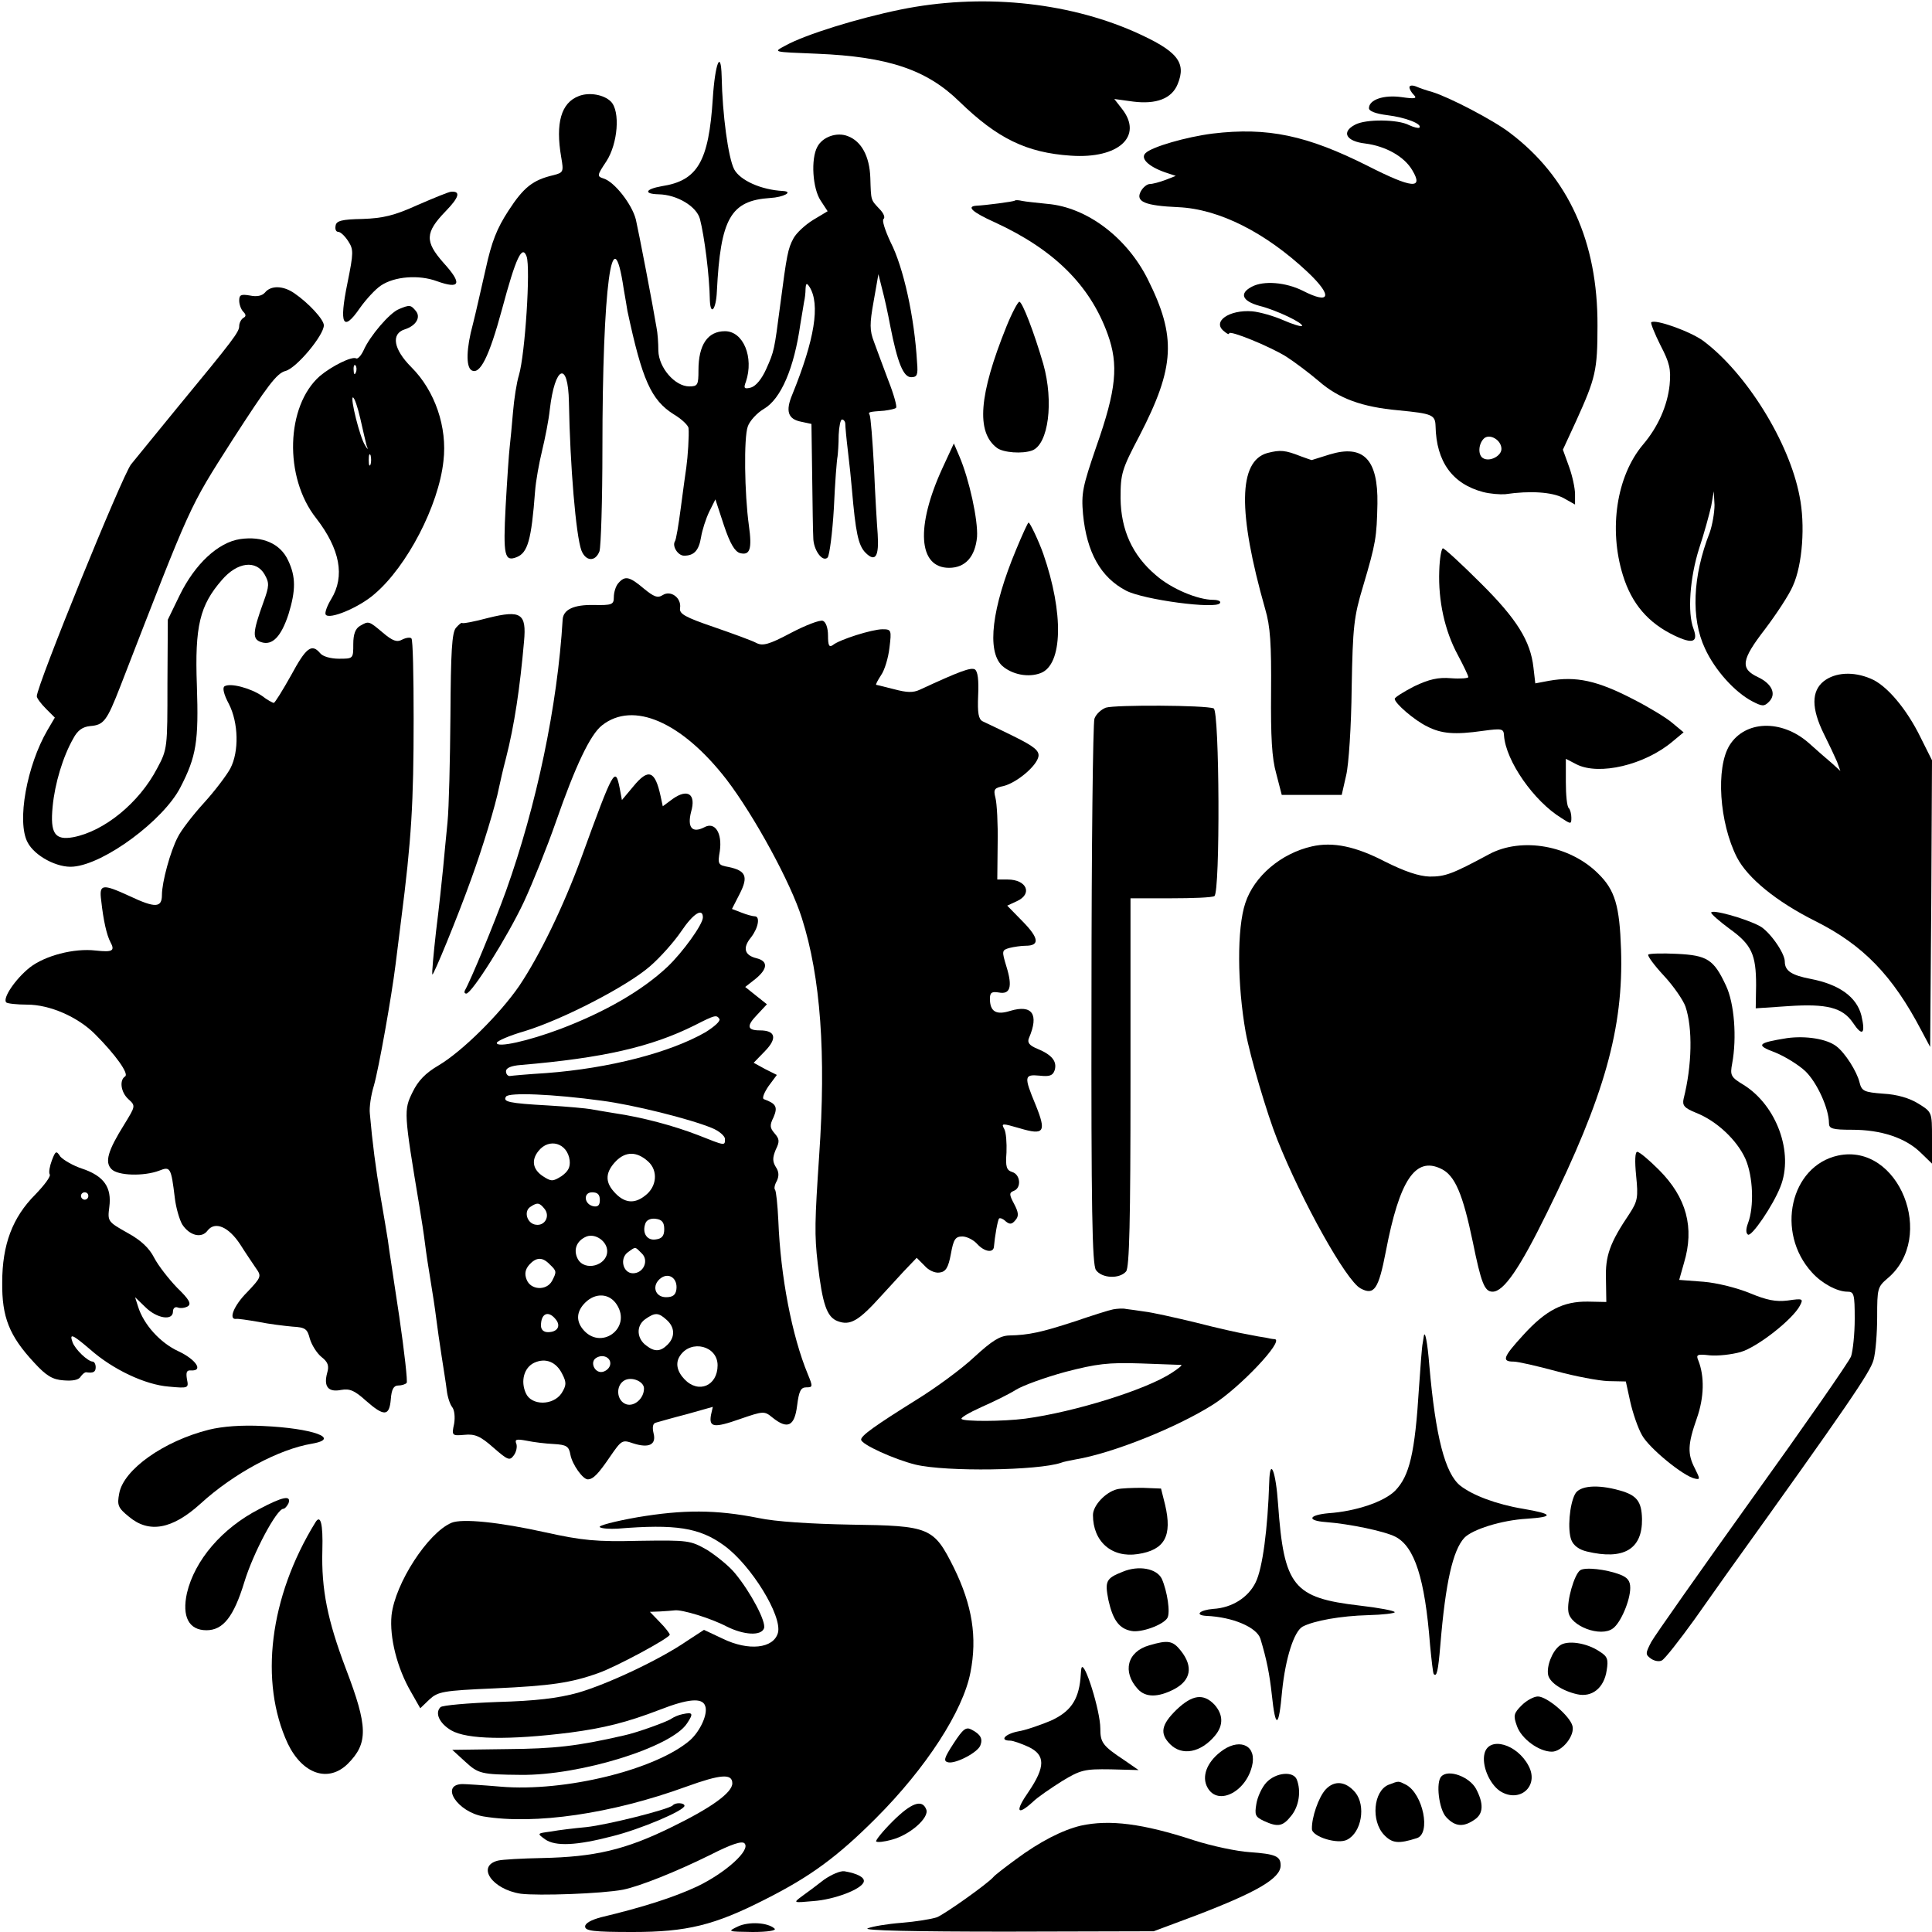
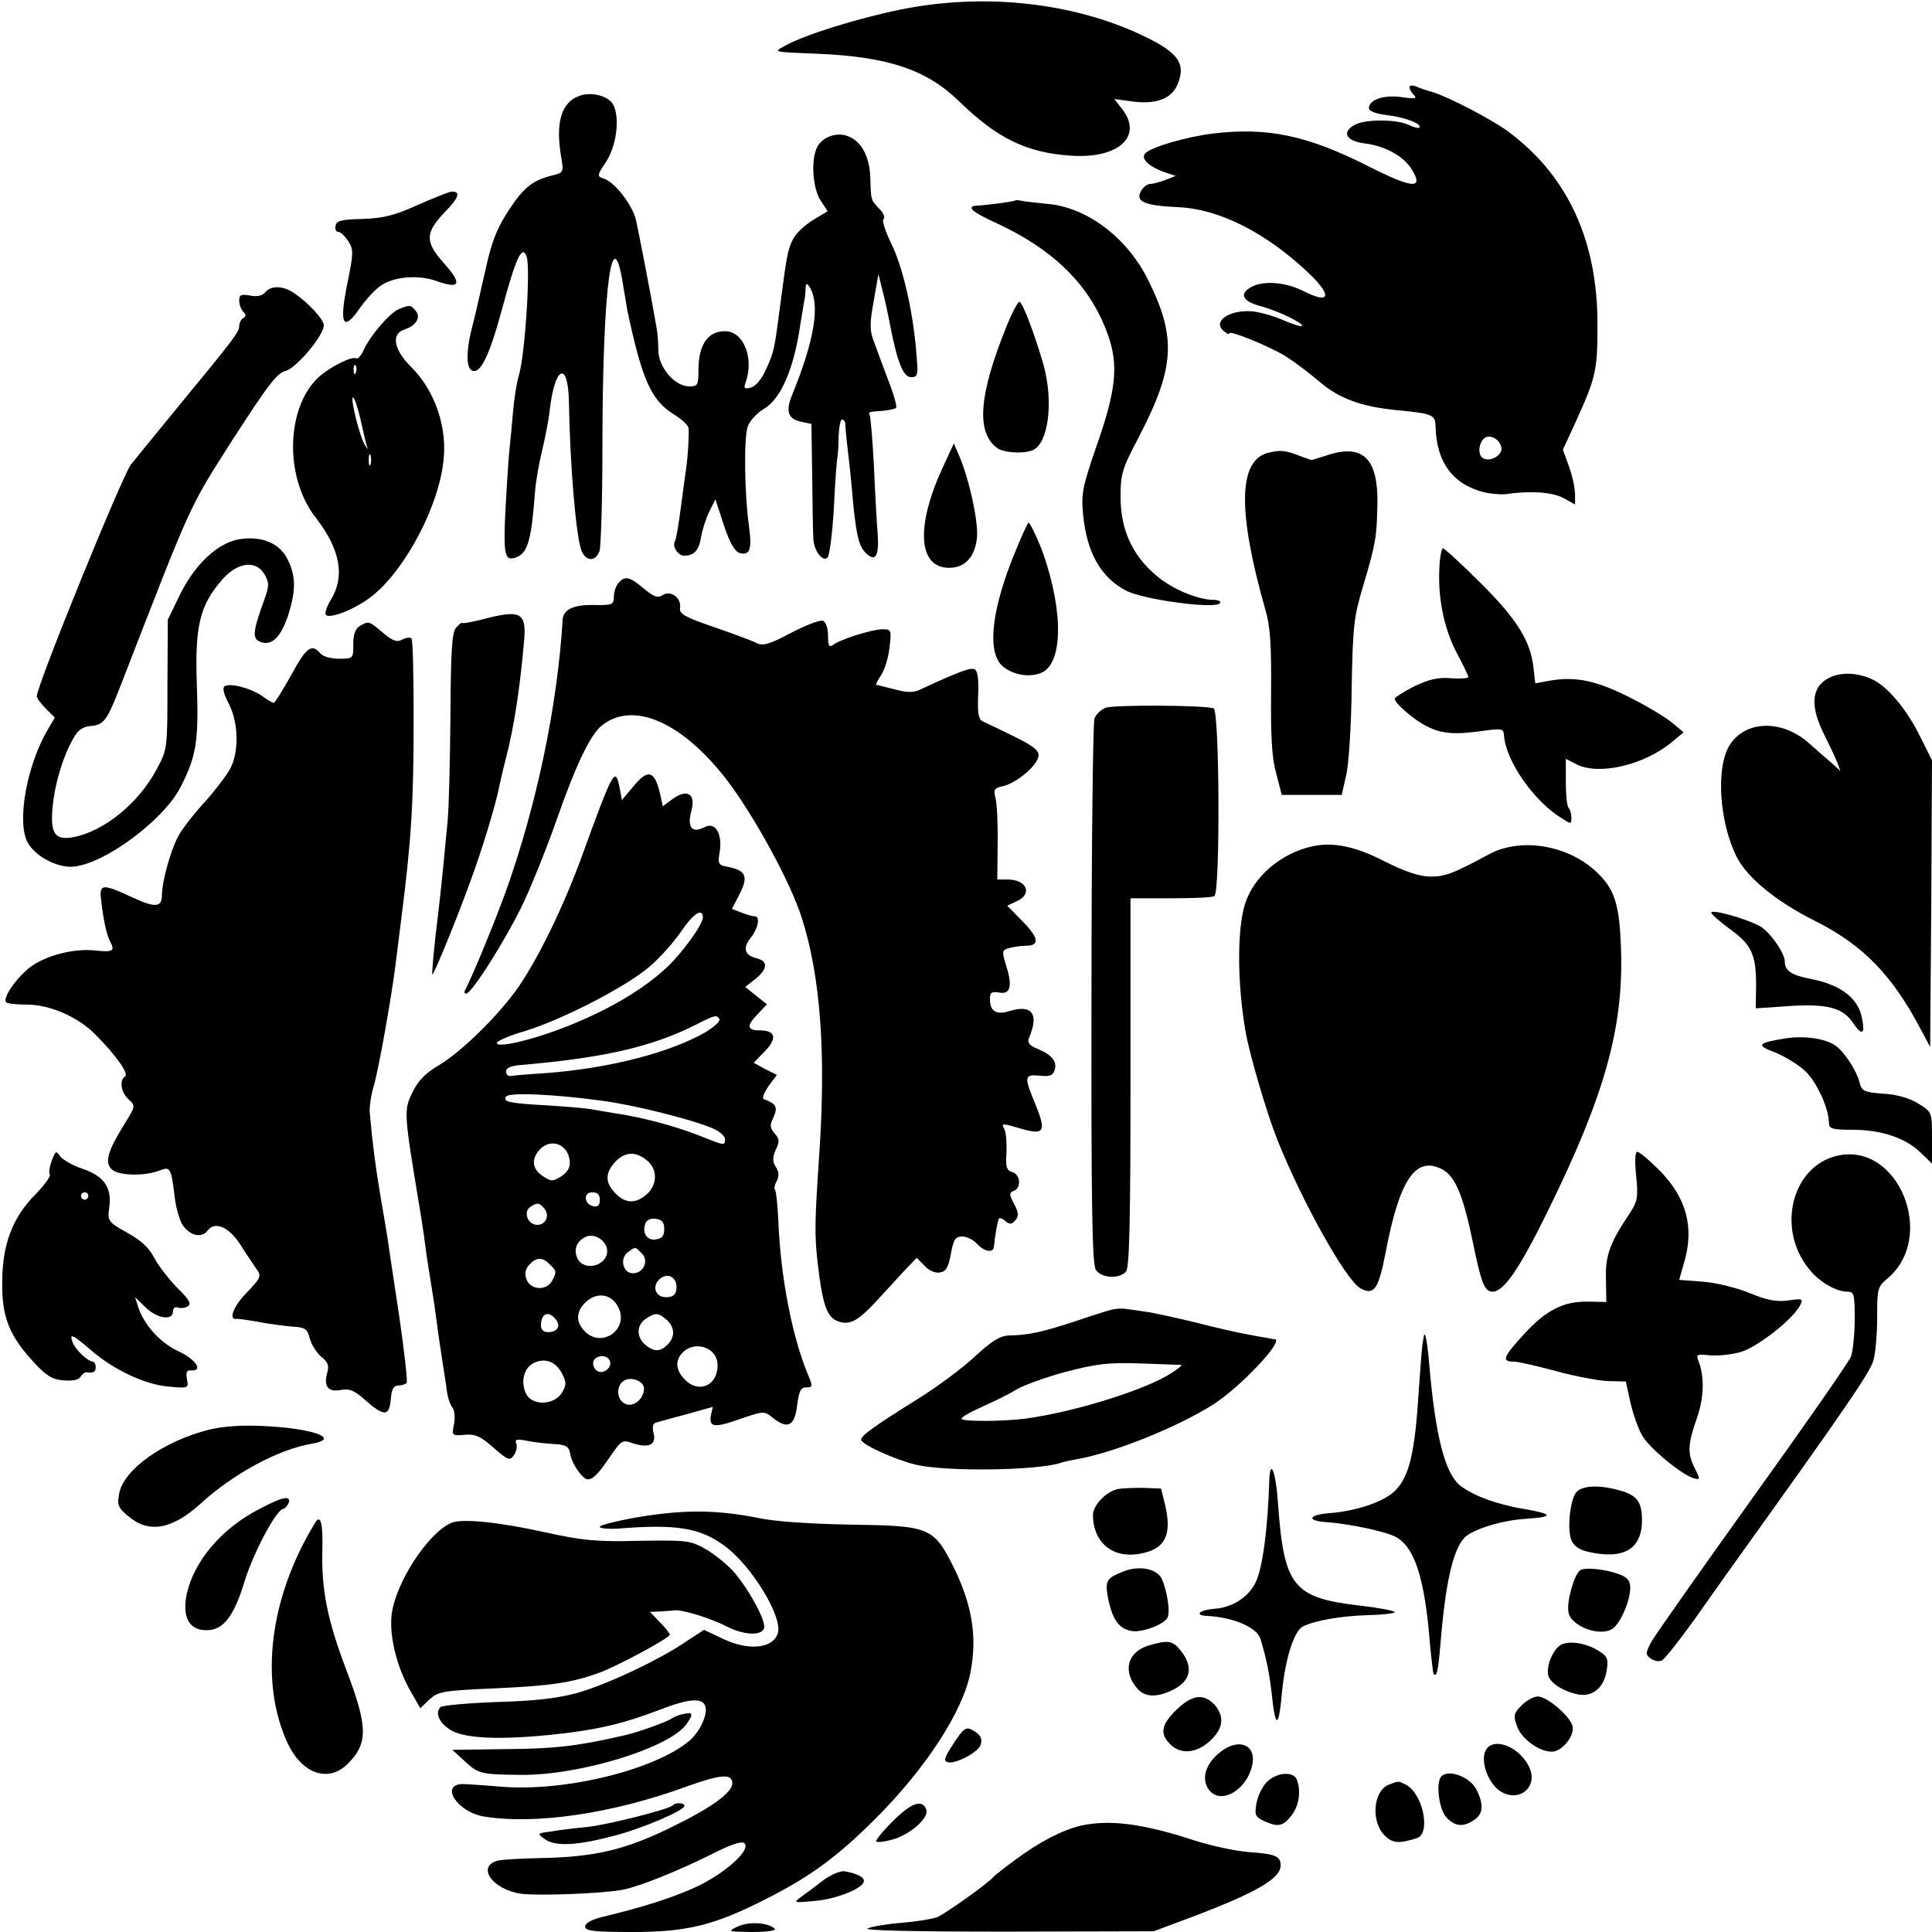
<svg xmlns="http://www.w3.org/2000/svg" version="1.0" width="525pt" height="525pt" viewBox="0 0 525 525" preserveAspectRatio="xMidYMid meet">
  <g transform="translate(0,525) scale(0.1,-0.1)" fill="#000000" stroke="none">
    <path d="M2447 5224 c-117 -24 -259 -68 -313 -98 -33 -18 -37 -17 86 -22 193 -8 298 -43 387 -130 103 -100 182 -139 303 -147 130 -9 197 53 139 127 l-21 27 51 -7 c63 -8 105 8 121 47 25 60 -1 91 -118 143 -187 82 -419 104 -635 60z" />
-     <path d="M1937 4983 c-11 -172 -41 -224 -139 -239 -45 -8 -50 -21 -8 -22 50 -1 103 -33 112 -67 12 -46 26 -154 27 -222 2 -43 17 -23 19 25 10 198 37 247 145 254 36 2 64 17 35 19 -60 3 -117 29 -133 59 -16 31 -32 148 -34 253 -2 75 -18 34 -24 -60z" />
    <path d="M3830 5013 c0 -5 5 -14 12 -21 10 -10 2 -11 -33 -6 -49 7 -89 -7 -89 -30 0 -8 18 -15 50 -19 49 -6 96 -24 87 -34 -3 -2 -15 1 -28 7 -30 16 -118 17 -147 1 -38 -20 -24 -45 28 -51 55 -7 106 -35 128 -73 31 -52 -1 -49 -121 12 -165 83 -272 106 -422 88 -71 -9 -165 -36 -182 -53 -15 -14 7 -36 52 -52 l30 -10 -28 -11 c-16 -6 -35 -11 -42 -11 -8 0 -19 -9 -25 -20 -15 -28 11 -39 102 -43 111 -5 237 -69 351 -176 69 -65 63 -90 -13 -51 -46 23 -106 28 -138 11 -35 -18 -27 -39 20 -52 48 -12 122 -48 116 -55 -3 -2 -26 5 -51 16 -25 11 -63 22 -84 24 -63 5 -110 -28 -77 -54 8 -7 14 -10 14 -6 0 10 112 -36 155 -63 22 -14 62 -44 89 -67 54 -47 117 -70 216 -79 92 -9 100 -12 101 -43 2 -97 46 -157 129 -179 19 -5 46 -7 60 -6 68 10 127 6 158 -10 l32 -18 0 28 c0 16 -7 49 -16 74 l-17 47 36 78 c53 117 58 137 58 259 1 228 -79 404 -238 524 -44 34 -165 97 -211 111 -15 4 -35 11 -44 15 -10 4 -18 3 -18 -2z m250 -983 c0 -19 -32 -36 -50 -25 -14 8 -13 38 2 53 15 15 48 -3 48 -28z" />
    <path d="M1573 4989 c-48 -18 -64 -73 -48 -166 7 -40 6 -42 -21 -49 -56 -13 -81 -33 -122 -96 -32 -49 -46 -85 -62 -158 -12 -52 -27 -120 -35 -151 -18 -66 -19 -115 -4 -125 23 -14 48 36 83 165 38 142 55 177 67 144 11 -30 -4 -266 -21 -323 -6 -19 -13 -64 -16 -100 -3 -36 -7 -78 -9 -95 -2 -16 -7 -89 -11 -161 -7 -134 -3 -151 30 -138 30 12 40 46 50 179 2 28 11 77 19 110 8 33 18 83 21 112 14 120 50 134 52 20 3 -172 19 -363 34 -403 12 -30 38 -31 49 -2 4 13 8 138 8 278 0 440 27 643 58 434 4 -21 8 -48 10 -59 40 -187 64 -242 126 -281 22 -13 39 -30 40 -37 2 -19 -2 -79 -6 -107 -2 -14 -9 -63 -15 -110 -6 -46 -13 -88 -16 -91 -8 -13 8 -39 25 -39 27 0 40 14 46 50 3 19 13 50 22 69 l17 34 23 -70 c17 -51 30 -72 44 -76 27 -7 33 11 24 75 -12 87 -14 239 -3 269 5 15 25 37 44 48 46 27 82 110 99 231 4 25 9 52 10 60 2 8 4 24 4 35 1 16 3 17 11 5 29 -47 14 -142 -47 -292 -19 -45 -12 -67 24 -74 l28 -6 2 -141 c1 -78 2 -154 3 -168 0 -33 25 -68 39 -54 5 6 13 66 17 135 3 69 8 132 10 140 1 8 3 34 3 58 1 23 5 42 9 42 5 0 9 -6 9 -12 0 -7 3 -40 7 -73 4 -33 9 -80 11 -105 10 -116 17 -152 37 -172 27 -27 37 -10 33 51 -2 25 -7 107 -10 181 -4 74 -9 138 -12 143 -4 7 -4 8 40 11 15 2 30 5 32 8 3 3 -6 36 -21 74 -14 38 -32 85 -39 105 -12 31 -12 49 -1 110 l13 74 10 -40 c6 -22 16 -67 22 -100 20 -102 36 -140 57 -140 16 0 19 6 16 40 -7 123 -37 259 -72 327 -15 32 -24 60 -19 63 5 4 0 16 -11 27 -24 26 -23 21 -25 85 -2 58 -24 99 -61 113 -30 12 -69 -2 -83 -29 -18 -33 -13 -113 9 -146 l19 -29 -40 -24 c-21 -13 -45 -35 -53 -50 -15 -28 -18 -44 -36 -182 -16 -122 -16 -124 -38 -173 -12 -27 -28 -46 -41 -50 -19 -5 -21 -2 -14 16 22 66 -7 137 -57 137 -47 0 -72 -37 -72 -106 0 -40 -2 -44 -25 -44 -39 0 -83 51 -84 97 0 21 -2 49 -5 63 -10 61 -48 258 -56 293 -10 41 -58 103 -88 112 -18 6 -18 8 8 47 31 48 38 136 12 162 -19 19 -59 26 -87 15z" />
    <path d="M1135 4693 c-64 -29 -94 -36 -150 -38 -56 -1 -71 -5 -73 -18 -2 -10 1 -17 7 -17 6 0 18 -11 27 -25 15 -23 15 -31 -2 -115 -23 -112 -12 -134 34 -67 17 24 43 52 57 61 37 25 103 30 152 12 64 -23 70 -7 18 50 -51 58 -50 82 6 140 36 37 42 55 15 53 -6 0 -47 -17 -91 -36z" />
    <path d="M2758 4705 c-3 -3 -81 -13 -105 -14 -28 -2 -10 -18 50 -45 161 -74 259 -171 307 -304 30 -83 24 -150 -31 -306 -37 -108 -41 -126 -36 -183 10 -104 48 -172 117 -208 48 -25 245 -51 255 -34 4 5 -5 9 -18 9 -42 0 -114 30 -156 67 -64 54 -95 123 -96 209 0 67 3 78 52 171 96 186 100 268 22 424 -57 114 -166 196 -273 205 -28 3 -59 6 -68 8 -9 2 -18 3 -20 1z" />
    <path d="M720 4455 c-8 -9 -22 -12 -41 -8 -24 4 -29 2 -29 -14 0 -10 5 -24 11 -30 8 -8 8 -13 0 -17 -6 -4 -11 -14 -11 -22 0 -16 -14 -35 -170 -224 -52 -64 -108 -132 -124 -152 -24 -31 -256 -601 -256 -630 0 -5 11 -20 25 -34 l24 -24 -20 -34 c-56 -96 -84 -249 -54 -305 19 -37 81 -70 124 -66 85 7 245 126 291 215 44 85 50 126 45 277 -6 162 8 218 68 287 42 49 93 55 116 15 13 -23 13 -31 -3 -75 -30 -83 -31 -101 -6 -109 30 -10 54 15 74 76 20 65 20 102 -1 146 -21 46 -70 67 -131 58 -59 -9 -122 -67 -164 -153 l-32 -66 -1 -175 c0 -173 0 -177 -28 -229 -49 -94 -144 -171 -228 -187 -50 -9 -63 10 -56 83 6 63 28 136 56 185 12 23 26 32 46 34 37 3 45 13 82 108 196 505 184 480 305 670 95 147 120 181 144 187 30 8 104 97 104 124 0 16 -42 61 -80 87 -30 21 -64 22 -80 2z" />
    <path d="M2735 4363 c-75 -186 -83 -287 -26 -330 17 -13 69 -17 96 -7 44 17 59 132 30 235 -25 86 -57 169 -65 169 -4 0 -20 -30 -35 -67z" />
    <path d="M1084 4410 c-25 -10 -79 -73 -96 -112 -7 -15 -16 -24 -20 -22 -11 7 -67 -21 -99 -48 -92 -81 -98 -275 -10 -386 65 -84 79 -158 41 -220 -11 -18 -18 -37 -15 -42 9 -15 91 19 133 56 88 75 174 240 187 361 11 92 -23 191 -87 255 -49 49 -56 91 -18 103 31 10 44 33 30 50 -14 17 -17 17 -46 5z m-117 -172 c-3 -8 -6 -5 -6 6 -1 11 2 17 5 13 3 -3 4 -12 1 -19z m12 -125 c7 -32 15 -65 17 -73 5 -13 4 -13 -4 0 -14 21 -41 130 -33 130 4 0 13 -26 20 -57z m28 -125 c-3 -7 -5 -2 -5 12 0 14 2 19 5 13 2 -7 2 -19 0 -25z" />
-     <path d="M4487 4374 c-2 -2 9 -30 25 -62 25 -48 29 -65 25 -108 -6 -56 -31 -114 -73 -163 -71 -85 -93 -228 -54 -354 24 -78 69 -130 140 -164 50 -24 65 -18 52 18 -17 44 -10 139 15 218 14 42 28 94 33 116 l7 40 2 -37 c0 -21 -6 -55 -13 -75 -47 -120 -51 -234 -13 -315 27 -59 81 -119 129 -144 27 -14 32 -14 45 -1 21 21 8 49 -30 67 -49 23 -45 47 19 130 31 41 66 94 76 118 26 57 34 166 18 244 -28 147 -145 335 -262 422 -34 25 -131 60 -141 50z" />
    <path d="M2561 3978 c-73 -159 -66 -271 18 -271 44 0 71 30 76 84 3 45 -21 156 -48 219 l-15 35 -31 -67z" />
    <path d="M3444 4019 c-79 -22 -81 -160 -6 -424 14 -47 17 -95 16 -225 -1 -122 2 -180 14 -222 l15 -58 82 0 81 0 12 53 c7 28 14 135 15 237 3 168 6 194 31 277 35 118 37 133 39 224 2 121 -38 162 -130 134 -26 -8 -48 -15 -48 -15 0 -1 -13 4 -30 10 -43 17 -56 18 -91 9z" />
    <path d="M2761 3756 c-66 -158 -80 -275 -38 -315 27 -24 71 -33 105 -20 60 23 63 163 7 324 -12 34 -36 85 -40 85 -2 0 -17 -33 -34 -74z" />
    <path d="M3911 3699 c-3 -82 15 -163 50 -228 16 -30 29 -57 29 -61 0 -3 -21 -5 -47 -3 -35 3 -60 -3 -100 -22 -29 -15 -53 -30 -53 -34 0 -12 53 -58 88 -75 39 -20 75 -23 152 -12 52 7 56 6 57 -13 5 -69 81 -178 156 -224 26 -17 27 -17 27 1 0 10 -3 22 -7 26 -5 4 -8 36 -8 71 l0 63 29 -15 c61 -31 185 -2 261 62 l30 25 -30 25 c-16 14 -64 43 -105 64 -100 52 -157 64 -231 51 l-37 -7 -5 43 c-8 72 -45 132 -144 230 -52 52 -98 94 -102 94 -4 0 -9 -27 -10 -61z" />
    <path d="M1680 3665 c-7 -8 -12 -25 -12 -38 0 -20 -5 -22 -55 -21 -53 1 -82 -12 -84 -39 -14 -235 -71 -506 -154 -738 -31 -86 -95 -241 -112 -271 -2 -5 0 -8 4 -8 15 0 112 154 157 250 24 52 63 149 86 215 54 155 94 239 126 264 85 67 217 9 338 -147 75 -98 175 -281 205 -377 51 -160 66 -369 47 -645 -12 -179 -13 -215 -4 -293 13 -112 25 -146 54 -157 34 -13 57 0 119 69 28 30 60 66 73 79 l23 24 21 -21 c11 -13 29 -21 41 -19 17 2 24 13 31 51 7 39 12 47 31 47 12 0 30 -9 40 -20 20 -22 45 -26 46 -7 2 25 10 72 14 76 3 2 11 -1 18 -8 11 -9 17 -8 26 3 10 11 9 21 -3 44 -14 26 -14 31 -1 36 21 8 18 44 -4 51 -16 5 -19 14 -16 53 1 26 -1 55 -6 64 -9 16 -6 16 42 2 67 -20 73 -10 43 64 -32 77 -31 83 11 79 27 -3 36 0 41 15 7 24 -8 42 -47 58 -22 9 -28 17 -23 29 28 65 9 92 -51 74 -38 -12 -55 -2 -55 33 0 17 5 20 24 17 31 -6 38 15 21 70 -13 43 -13 45 8 51 12 3 32 6 44 6 39 0 36 21 -7 65 l-43 44 26 12 c44 20 27 59 -25 59 l-28 0 1 98 c1 53 -2 109 -6 124 -6 23 -3 27 22 32 36 9 91 55 95 81 2 15 -12 27 -67 54 -38 19 -77 37 -85 41 -11 6 -14 22 -12 70 2 42 -1 66 -9 71 -11 6 -41 -5 -149 -55 -19 -9 -36 -8 -70 1 -25 6 -47 12 -49 12 -2 1 4 12 13 26 10 14 20 48 23 75 6 48 5 50 -19 50 -28 0 -117 -28 -135 -43 -10 -7 -13 -1 -13 26 0 21 -6 37 -14 40 -8 3 -47 -12 -87 -33 -60 -32 -77 -36 -94 -27 -11 6 -63 25 -115 43 -79 27 -95 36 -92 52 4 27 -25 49 -47 35 -14 -9 -24 -5 -52 18 -39 33 -51 35 -69 14z" />
    <path d="M1327 3571 c-37 -10 -69 -16 -71 -14 -2 2 -9 -4 -17 -13 -11 -13 -14 -65 -15 -238 -1 -122 -4 -252 -8 -291 -4 -38 -9 -95 -12 -125 -3 -30 -11 -107 -19 -170 -7 -63 -12 -116 -10 -118 3 -3 68 155 105 258 31 85 67 203 76 250 3 14 11 50 19 80 23 90 38 192 49 317 7 76 -8 86 -97 64z" />
    <path d="M978 3549 c-12 -7 -18 -22 -18 -49 0 -40 0 -40 -39 -40 -22 0 -44 6 -51 15 -23 27 -38 16 -79 -60 -23 -41 -44 -75 -47 -75 -3 0 -18 8 -32 19 -31 21 -86 36 -102 26 -6 -4 -2 -22 12 -48 26 -51 28 -129 4 -175 -9 -17 -41 -60 -72 -94 -31 -34 -63 -76 -71 -93 -20 -38 -43 -122 -43 -157 0 -35 -18 -36 -88 -3 -74 34 -83 33 -77 -12 6 -55 15 -94 25 -113 13 -24 6 -28 -40 -23 -59 7 -138 -14 -179 -46 -39 -31 -75 -84 -64 -95 3 -3 29 -6 57 -6 61 0 137 -33 184 -80 56 -56 93 -108 82 -115 -16 -10 -12 -43 9 -62 20 -18 19 -19 -11 -68 -45 -72 -54 -103 -35 -122 17 -18 88 -20 130 -4 30 12 32 8 42 -74 3 -27 13 -60 20 -72 20 -31 53 -39 69 -17 20 26 57 11 89 -38 15 -24 35 -53 43 -65 15 -21 14 -24 -25 -65 -36 -36 -51 -75 -29 -72 4 1 31 -3 60 -8 29 -6 71 -11 93 -13 35 -2 40 -6 47 -33 5 -17 19 -39 31 -49 18 -14 22 -24 16 -44 -10 -37 3 -53 38 -46 23 4 36 -1 67 -29 50 -44 64 -43 68 4 2 27 8 37 20 37 9 0 19 3 23 7 3 3 -6 84 -20 180 -14 95 -29 189 -31 208 -3 19 -12 73 -20 119 -13 76 -22 145 -29 225 -2 16 3 50 11 76 13 45 48 241 59 330 3 25 10 79 15 120 28 218 34 318 34 547 0 116 -2 215 -6 218 -3 4 -15 2 -25 -3 -14 -8 -26 -4 -53 19 -38 32 -38 32 -62 18z" />
    <path d="M4956 3399 c-34 -27 -34 -74 0 -143 14 -28 30 -62 36 -76 l9 -25 -23 21 c-13 11 -42 36 -64 56 -74 64 -172 60 -214 -7 -38 -61 -28 -211 20 -305 29 -56 107 -120 213 -173 130 -65 210 -148 288 -297 l24 -45 3 390 2 389 -31 62 c-38 78 -93 143 -136 160 -47 20 -96 17 -127 -7z" />
    <path d="M3005 3327 c-13 -5 -27 -18 -31 -30 -4 -12 -8 -350 -8 -751 -1 -585 2 -732 12 -747 16 -23 64 -25 82 -4 9 11 12 134 12 514 l0 500 109 0 c60 0 113 2 119 6 16 10 14 504 -2 510 -23 9 -268 10 -293 2z" />
    <path d="M1721 3113 l-31 -37 -6 32 c-12 60 -16 54 -104 -188 -50 -136 -114 -267 -169 -349 -53 -77 -155 -178 -219 -216 -36 -21 -56 -42 -71 -73 -24 -49 -24 -54 19 -312 5 -30 12 -75 15 -100 3 -25 10 -70 15 -100 5 -30 12 -75 15 -100 3 -25 10 -72 15 -105 5 -33 12 -75 14 -93 2 -18 9 -39 15 -46 6 -8 8 -27 5 -45 -7 -32 -6 -33 28 -30 29 3 44 -4 79 -35 39 -34 44 -36 55 -21 7 9 10 24 7 32 -5 12 1 13 28 8 19 -4 52 -8 74 -9 34 -2 41 -6 45 -29 5 -27 34 -67 47 -67 15 0 29 15 61 62 31 45 33 46 62 36 43 -14 64 -4 56 27 -4 17 -2 27 6 29 7 2 45 13 84 23 l71 20 -5 -22 c-6 -34 8 -36 79 -11 64 22 66 22 88 4 41 -33 60 -24 67 32 5 40 10 50 25 50 18 0 18 2 4 36 -43 104 -74 265 -80 417 -2 43 -6 81 -9 84 -3 3 -1 14 5 24 6 13 6 25 -3 38 -9 15 -9 25 0 47 11 22 10 29 -3 44 -13 15 -14 22 -3 44 12 28 7 37 -26 49 -6 2 0 17 12 35 l23 31 -32 16 -31 17 31 32 c34 35 28 56 -14 56 -35 0 -37 12 -8 42 l27 29 -29 23 -30 24 28 22 c33 27 35 48 3 56 -33 8 -39 28 -15 57 20 26 25 57 10 57 -5 0 -21 4 -36 10 l-26 10 21 41 c24 47 17 63 -30 73 -29 5 -30 8 -24 43 7 49 -13 81 -42 65 -33 -17 -47 -1 -36 42 14 48 -9 64 -50 35 l-27 -20 -6 28 c-15 69 -33 76 -74 26z m189 -356 c0 -19 -55 -95 -96 -134 -69 -65 -170 -123 -291 -169 -88 -33 -173 -52 -173 -38 0 5 34 20 76 32 104 32 278 122 340 176 28 24 66 67 85 95 33 49 59 65 59 38z m45 -276 c3 -6 -14 -21 -38 -36 -96 -55 -260 -98 -433 -111 -49 -3 -93 -7 -99 -8 -5 0 -10 5 -10 13 0 9 14 15 40 17 224 19 355 49 473 108 55 28 59 29 67 17z m-320 -222 c85 -11 238 -49 299 -74 20 -8 36 -22 36 -30 0 -19 1 -19 -72 10 -67 26 -153 49 -228 60 -25 4 -54 9 -65 11 -11 2 -63 7 -115 10 -108 6 -124 10 -115 24 7 12 128 7 260 -11z m-87 -162 c2 -19 -4 -30 -22 -43 -24 -15 -28 -15 -51 0 -27 18 -32 43 -12 68 29 37 79 22 85 -25z m213 -3 c28 -25 24 -69 -8 -93 -30 -24 -58 -20 -85 11 -25 28 -22 54 6 83 27 27 57 26 87 -1z m-131 -105 c0 -14 -5 -19 -17 -17 -26 5 -29 38 -4 38 15 0 21 -6 21 -21z m-151 -23 c17 -20 2 -48 -23 -44 -24 3 -34 37 -14 49 18 12 24 11 37 -5z m326 -56 c0 -18 -6 -26 -23 -28 -24 -4 -38 18 -28 44 3 9 15 14 28 12 17 -2 23 -10 23 -28z m-155 -60 c0 -39 -61 -56 -80 -21 -13 25 -3 50 24 61 24 9 56 -13 56 -40z m94 -6 c20 -19 5 -54 -24 -54 -27 0 -37 40 -14 57 22 16 19 16 38 -3z m-250 -30 c19 -18 19 -20 6 -45 -15 -27 -58 -25 -69 4 -6 15 -4 27 7 40 19 21 36 22 56 1z m344 -68 c-2 -15 -10 -21 -28 -21 -31 0 -40 33 -14 52 22 16 46 -1 42 -31z m-162 -41 c42 -65 -45 -127 -93 -66 -18 23 -16 48 7 71 28 28 66 26 86 -5z m-166 -40 c15 -18 5 -35 -21 -35 -12 0 -19 7 -19 18 0 33 20 42 40 17z m302 -2 c22 -20 23 -46 2 -67 -19 -19 -35 -20 -57 -3 -27 19 -29 54 -4 72 27 19 36 19 59 -2z m138 -123 c0 -56 -52 -78 -90 -38 -21 22 -25 45 -12 64 30 45 102 27 102 -26z m-292 1 c-2 -9 -11 -17 -21 -19 -21 -4 -35 27 -17 38 19 12 42 0 38 -19z m-130 -25 c12 -23 11 -31 -2 -52 -23 -34 -82 -34 -97 0 -15 33 -5 70 23 83 31 14 60 2 76 -31z m222 -39 c0 -27 -26 -50 -48 -43 -27 9 -30 51 -5 65 20 11 53 -3 53 -22z" />
    <path d="M3565 2950 c-84 -19 -157 -81 -181 -154 -23 -69 -22 -221 1 -351 12 -66 58 -222 86 -292 67 -168 187 -383 226 -404 37 -20 49 -3 69 101 37 193 80 258 150 224 38 -18 59 -69 86 -198 23 -113 32 -136 54 -136 30 0 73 62 148 215 156 316 208 501 201 715 -4 118 -16 161 -62 206 -77 77 -208 100 -296 53 -102 -55 -120 -61 -162 -61 -30 1 -68 14 -122 41 -79 41 -141 54 -198 41z" />
    <path d="M4650 2770 c0 -4 23 -24 50 -44 60 -43 72 -70 72 -153 l-1 -63 89 6 c104 7 147 -4 175 -45 26 -39 35 -31 23 20 -13 50 -60 84 -138 99 -52 10 -70 22 -70 47 0 24 -43 84 -69 97 -40 21 -131 46 -131 36z" />
-     <path d="M4479 2656 c-3 -3 16 -29 43 -58 26 -28 52 -66 58 -83 20 -59 18 -160 -5 -251 -4 -18 2 -25 34 -38 56 -22 111 -74 134 -125 21 -48 24 -130 7 -175 -6 -16 -6 -27 0 -31 10 -6 68 79 88 130 37 92 -10 221 -100 277 -35 21 -37 26 -31 58 13 70 6 164 -17 212 -33 71 -51 82 -133 86 -40 2 -75 1 -78 -2z" />
    <path d="M4856 2429 c-81 -13 -86 -19 -32 -39 27 -11 64 -34 82 -51 32 -31 64 -102 64 -141 0 -15 9 -18 63 -18 79 0 145 -22 186 -62 l31 -30 0 70 c0 70 0 70 -37 93 -24 15 -58 25 -95 27 -53 4 -59 7 -65 31 -7 29 -39 80 -63 98 -26 20 -83 29 -134 22z" />
    <path d="M141 2097 c-6 -16 -9 -33 -6 -38 4 -5 -14 -29 -39 -55 -62 -62 -90 -136 -90 -239 -1 -94 19 -145 87 -218 33 -36 50 -46 80 -48 24 -2 41 1 46 10 5 7 11 12 15 12 20 -3 26 1 26 14 0 8 -4 15 -8 15 -13 0 -48 33 -55 53 -9 25 0 21 48 -20 61 -54 149 -96 214 -101 53 -5 54 -4 49 20 -3 19 -1 25 11 24 35 -2 13 30 -34 52 -50 23 -95 73 -110 122 l-8 25 28 -27 c31 -31 75 -38 75 -12 0 9 6 14 13 11 8 -3 20 -1 27 3 11 7 4 19 -29 51 -23 24 -51 60 -62 81 -13 26 -36 48 -73 68 -53 30 -54 31 -49 70 7 53 -14 84 -73 104 -25 8 -52 24 -60 33 -11 17 -13 16 -23 -10z m99 -97 c0 -5 -4 -10 -10 -10 -5 0 -10 5 -10 10 0 6 5 10 10 10 6 0 10 -4 10 -10z" />
    <path d="M4446 2055 c6 -59 4 -69 -18 -103 -54 -80 -66 -115 -64 -178 l1 -62 -50 1 c-67 1 -114 -23 -175 -90 -56 -61 -60 -73 -27 -73 12 0 64 -12 116 -26 51 -14 115 -26 141 -27 l48 -1 12 -55 c7 -31 21 -72 32 -91 19 -35 113 -112 144 -118 14 -3 14 -1 0 27 -21 40 -20 66 5 137 20 57 21 114 4 157 -7 16 -3 18 31 14 22 -2 59 2 84 9 45 13 141 88 161 126 10 19 8 20 -33 14 -33 -4 -57 1 -103 20 -34 14 -89 28 -126 31 l-66 5 13 46 c29 96 7 178 -68 253 -27 27 -53 49 -59 49 -6 0 -7 -25 -3 -65z" />
    <path d="M4995 2110 c-130 -28 -171 -209 -71 -318 26 -29 68 -52 96 -52 18 0 20 -6 20 -74 0 -41 -5 -87 -10 -102 -6 -15 -127 -189 -268 -385 -141 -197 -265 -373 -275 -391 -16 -31 -16 -34 -1 -45 10 -7 23 -9 30 -5 8 4 48 55 89 112 41 58 80 113 87 123 330 460 390 548 399 581 6 21 10 75 10 118 0 76 1 81 28 104 134 112 31 369 -134 334z" />
    <path d="M3025 1692 c-11 -2 -58 -17 -105 -33 -89 -29 -124 -37 -178 -38 -25 -1 -46 -14 -95 -59 -34 -32 -105 -84 -157 -116 -112 -70 -150 -97 -150 -108 0 -13 91 -54 148 -68 84 -20 333 -16 395 5 7 3 24 6 39 9 102 17 276 87 374 149 73 46 195 175 168 178 -5 0 -16 2 -24 4 -8 1 -31 5 -50 9 -19 3 -82 17 -140 32 -58 14 -121 28 -140 30 -19 3 -42 6 -50 7 -8 2 -24 1 -35 -1z m185 -151 c3 -1 -8 -10 -25 -21 -69 -46 -265 -107 -399 -125 -62 -8 -166 -8 -173 -1 -4 3 20 17 53 32 32 14 75 35 94 47 19 12 80 34 135 49 85 22 116 26 205 23 58 -2 107 -4 110 -4z" />
    <path d="M3869 1619 c0 -2 -2 -11 -3 -19 -2 -8 -6 -62 -10 -120 -11 -180 -26 -241 -65 -281 -30 -30 -107 -56 -181 -61 -54 -5 -60 -20 -8 -24 66 -5 161 -25 190 -40 52 -27 80 -113 94 -294 4 -41 8 -77 10 -79 8 -9 12 7 18 79 14 170 34 257 65 291 22 23 101 48 170 52 75 5 72 13 -10 27 -73 12 -138 37 -171 63 -41 33 -67 132 -84 327 -5 63 -12 97 -15 79z" />
    <path d="M568 1365 c-123 -31 -232 -108 -244 -173 -6 -32 -4 -39 27 -64 54 -45 117 -34 194 36 91 83 213 148 303 163 80 14 1 42 -133 48 -59 3 -110 -1 -147 -10z" />
    <path d="M3449 1223 c-4 -127 -18 -235 -37 -273 -20 -41 -64 -69 -115 -72 -37 -3 -52 -17 -19 -19 72 -3 137 -31 147 -62 17 -56 25 -97 31 -152 10 -95 19 -92 28 10 9 88 32 162 56 175 31 16 103 29 178 31 40 1 72 5 72 8 0 4 -43 12 -95 18 -181 21 -206 52 -222 276 -6 89 -22 129 -24 60z" />
    <path d="M3035 1203 c-31 -8 -65 -44 -65 -70 0 -72 51 -117 122 -106 73 11 94 49 74 134 l-11 44 -50 2 c-27 0 -59 -1 -70 -4z" />
    <path d="M4280 1190 c-15 -28 -21 -97 -10 -125 6 -15 21 -26 42 -31 100 -24 151 6 150 88 -1 48 -14 65 -61 78 -60 17 -109 13 -121 -10z" />
    <path d="M704 1149 c-101 -52 -175 -139 -196 -228 -14 -64 5 -101 53 -101 45 0 74 36 103 131 24 79 88 199 106 199 4 0 10 7 14 15 8 23 -16 18 -80 -16z" />
    <path d="M1732 1127 c-62 -11 -108 -23 -102 -27 6 -4 28 -5 48 -4 158 13 223 3 290 -46 73 -53 158 -191 146 -237 -12 -43 -80 -50 -150 -16 l-51 24 -46 -30 c-74 -51 -217 -118 -297 -141 -55 -15 -114 -22 -219 -25 -80 -3 -149 -9 -154 -14 -16 -16 -3 -44 29 -63 43 -25 157 -27 324 -6 90 12 152 27 243 62 77 30 115 33 123 11 9 -21 -13 -69 -41 -94 -93 -80 -340 -141 -515 -126 -47 4 -94 7 -104 7 -61 -2 -13 -76 58 -88 139 -23 348 7 551 81 94 34 125 36 125 9 0 -25 -56 -66 -165 -119 -126 -62 -209 -81 -352 -84 -54 -1 -108 -4 -120 -7 -59 -15 -16 -78 62 -90 47 -6 221 0 278 11 45 9 145 49 236 94 59 30 87 39 94 32 18 -18 -51 -80 -128 -117 -64 -30 -149 -57 -262 -84 -26 -7 -43 -16 -43 -25 0 -12 22 -15 129 -15 147 0 222 18 361 89 123 62 196 116 300 220 137 137 237 292 257 396 19 96 5 183 -45 285 -55 110 -65 114 -281 117 -107 2 -204 8 -250 18 -116 23 -204 23 -329 2z" />
    <path d="M857 1113 c-125 -203 -153 -433 -75 -601 40 -83 110 -107 163 -55 56 56 55 101 -5 258 -50 132 -67 216 -64 323 2 72 -5 98 -19 75z" />
    <path d="M1227 1112 c-64 -27 -153 -164 -163 -251 -6 -60 15 -144 53 -209 l25 -44 25 24 c23 21 36 24 176 30 154 7 209 15 284 42 48 17 193 95 193 104 0 3 -12 19 -27 34 l-27 28 27 1 c15 1 33 2 40 3 19 3 98 -21 142 -44 46 -23 93 -26 101 -5 7 17 -36 98 -78 149 -16 20 -51 48 -76 64 -46 26 -50 27 -185 25 -117 -3 -155 1 -255 23 -126 28 -226 38 -255 26z" />
    <path d="M3051 979 c-46 -18 -49 -26 -39 -77 12 -54 29 -78 63 -84 26 -5 85 16 97 35 9 14 0 73 -15 107 -14 28 -63 37 -106 19z" />
    <path d="M4294 983 c-16 -11 -37 -84 -32 -113 5 -39 88 -70 121 -45 21 15 47 76 47 110 0 19 -7 28 -27 36 -39 15 -96 21 -109 12z" />
    <path d="M3123 779 c-60 -17 -74 -72 -31 -119 21 -23 55 -23 99 0 45 24 52 61 18 104 -22 28 -35 30 -86 15z" />
    <path d="M4238 778 c-20 -15 -36 -56 -31 -80 5 -21 39 -43 79 -52 40 -9 73 17 80 65 5 30 2 38 -19 51 -35 24 -89 32 -109 16z" />
-     <path d="M2939 718 c-1 -2 -2 -15 -3 -30 -6 -59 -28 -90 -81 -114 -29 -12 -69 -26 -89 -29 -35 -7 -51 -25 -21 -25 8 0 30 -8 50 -17 46 -22 46 -54 0 -122 -37 -53 -32 -67 11 -28 13 13 50 38 80 57 51 31 62 33 132 32 l76 -2 -39 27 c-59 39 -65 48 -65 86 0 48 -43 185 -51 165z" />
    <path d="M3197 604 c-42 -41 -46 -65 -17 -94 32 -32 83 -23 122 24 23 28 22 57 -2 84 -30 31 -60 27 -103 -14z" />
    <path d="M4135 616 c-22 -22 -23 -28 -13 -56 12 -35 60 -70 95 -70 28 0 63 44 56 70 -7 27 -69 80 -94 80 -11 0 -31 -11 -44 -24z" />
    <path d="M1855 592 c-11 -2 -24 -8 -30 -12 -10 -8 -96 -39 -130 -46 -126 -29 -188 -36 -318 -37 l-148 -2 35 -32 c36 -33 43 -35 151 -36 161 -2 410 75 452 140 18 27 16 31 -12 25z" />
    <path d="M2591 512 c-26 -40 -28 -48 -14 -51 21 -4 80 27 87 46 7 18 1 30 -24 43 -15 8 -23 2 -49 -38z" />
    <path d="M3316 489 c-37 -29 -51 -67 -35 -96 29 -54 111 -9 123 67 7 51 -40 67 -88 29z" />
    <path d="M4034 485 c-8 -32 13 -82 42 -102 53 -34 107 13 78 68 -31 60 -108 82 -120 34z" />
    <path d="M3441 406 c-12 -13 -24 -39 -27 -58 -5 -30 -3 -35 20 -46 39 -18 52 -15 75 14 21 26 27 67 15 98 -9 24 -57 20 -83 -8z" />
    <path d="M3917 423 c-16 -15 -7 -90 13 -111 24 -26 47 -28 78 -6 23 16 24 43 3 83 -18 33 -75 54 -94 34z" />
-     <path d="M3602 387 c-19 -21 -38 -76 -37 -107 0 -21 71 -43 96 -29 39 20 51 92 22 128 -26 31 -57 34 -81 8z" />
+     <path d="M3602 387 z" />
    <path d="M3773 400 c-41 -17 -48 -98 -12 -136 22 -23 39 -25 89 -9 39 12 17 120 -29 145 -22 11 -19 11 -48 0z" />
    <path d="M1828 344 c-11 -11 -178 -53 -235 -59 -32 -3 -75 -8 -96 -12 -38 -5 -38 -5 -16 -21 28 -20 86 -17 182 8 77 19 197 70 197 83 0 8 -24 10 -32 1z" />
    <path d="M2425 300 c-27 -27 -47 -52 -44 -54 3 -3 22 -1 43 5 49 13 102 60 93 82 -11 29 -41 18 -92 -33z" />
    <path d="M2937 289 c-50 -12 -111 -43 -177 -92 -30 -22 -57 -43 -60 -47 -15 -18 -132 -101 -154 -110 -15 -5 -58 -12 -96 -15 -39 -3 -80 -10 -92 -15 -15 -6 125 -9 377 -9 l400 1 115 43 c167 64 230 101 230 136 0 25 -14 31 -84 36 -33 2 -101 16 -151 32 -140 46 -230 57 -308 40z" />
    <path d="M2239 142 c-19 -15 -46 -35 -60 -45 -24 -18 -24 -18 31 -13 57 4 131 32 137 52 4 12 -17 23 -52 29 -11 2 -36 -9 -56 -23z" />
    <path d="M2005 15 c-29 -14 -28 -14 40 -15 41 0 65 4 60 9 -18 17 -70 20 -100 6z" />
  </g>
</svg>